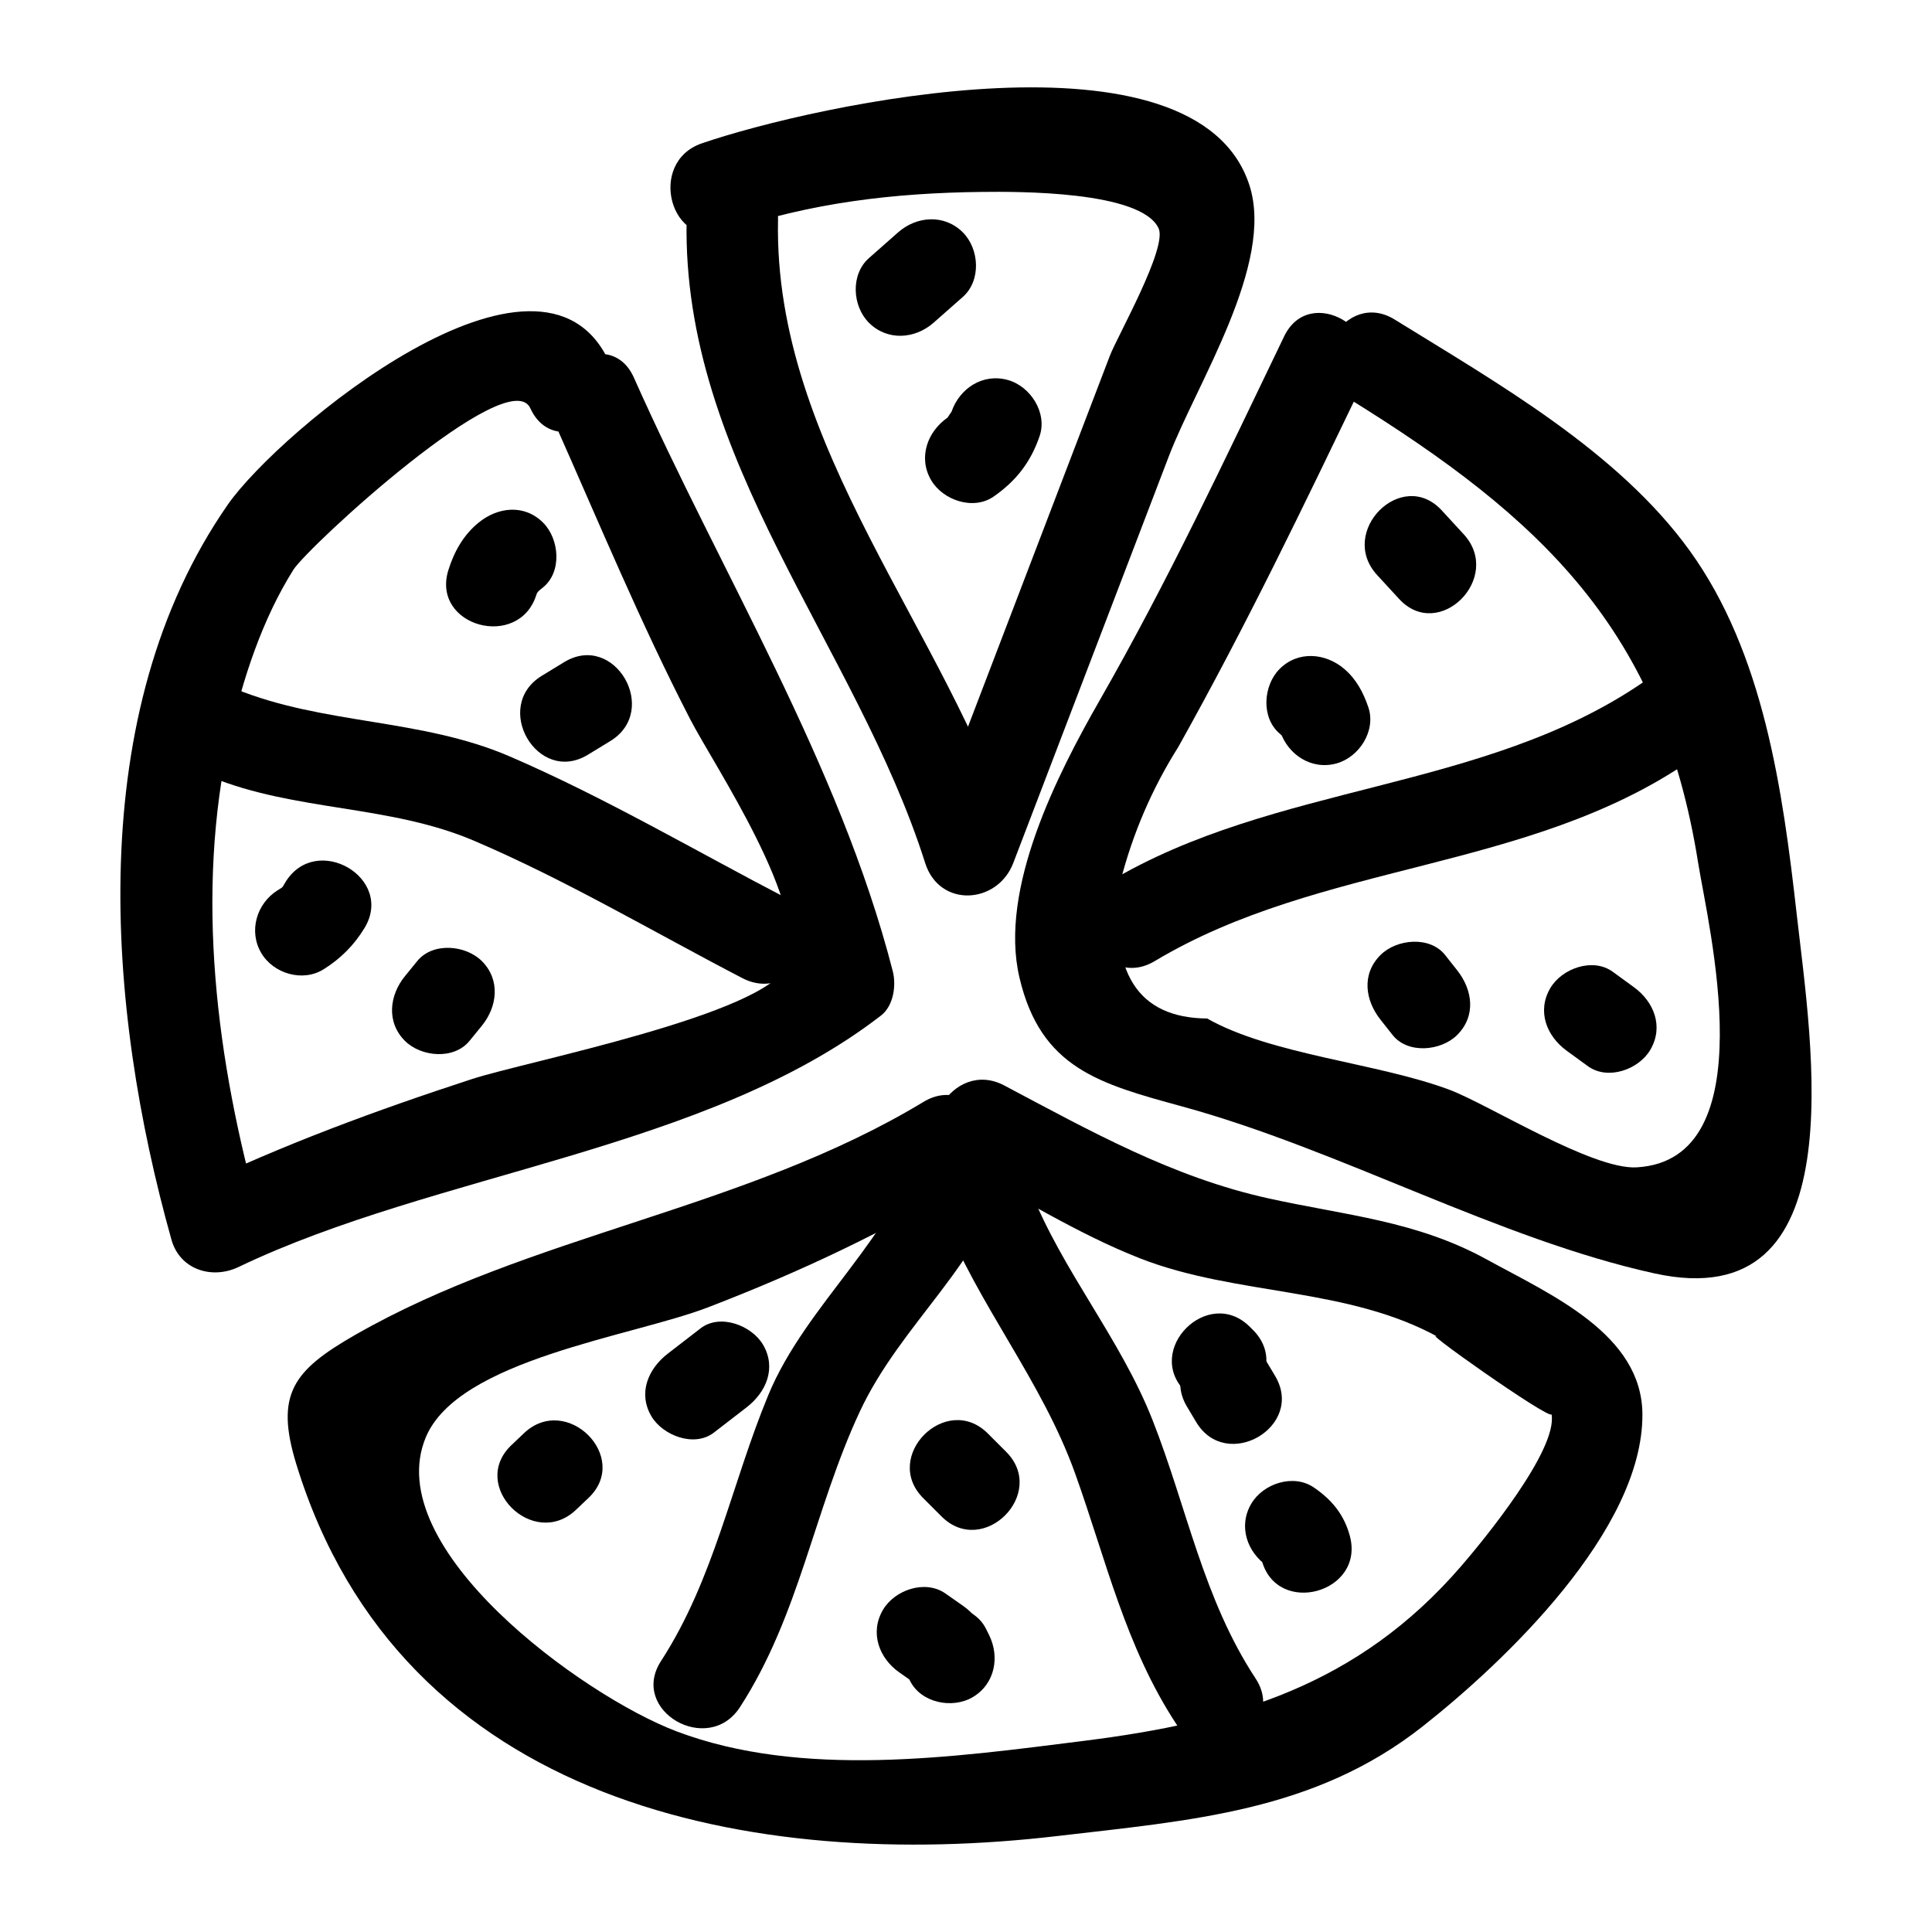
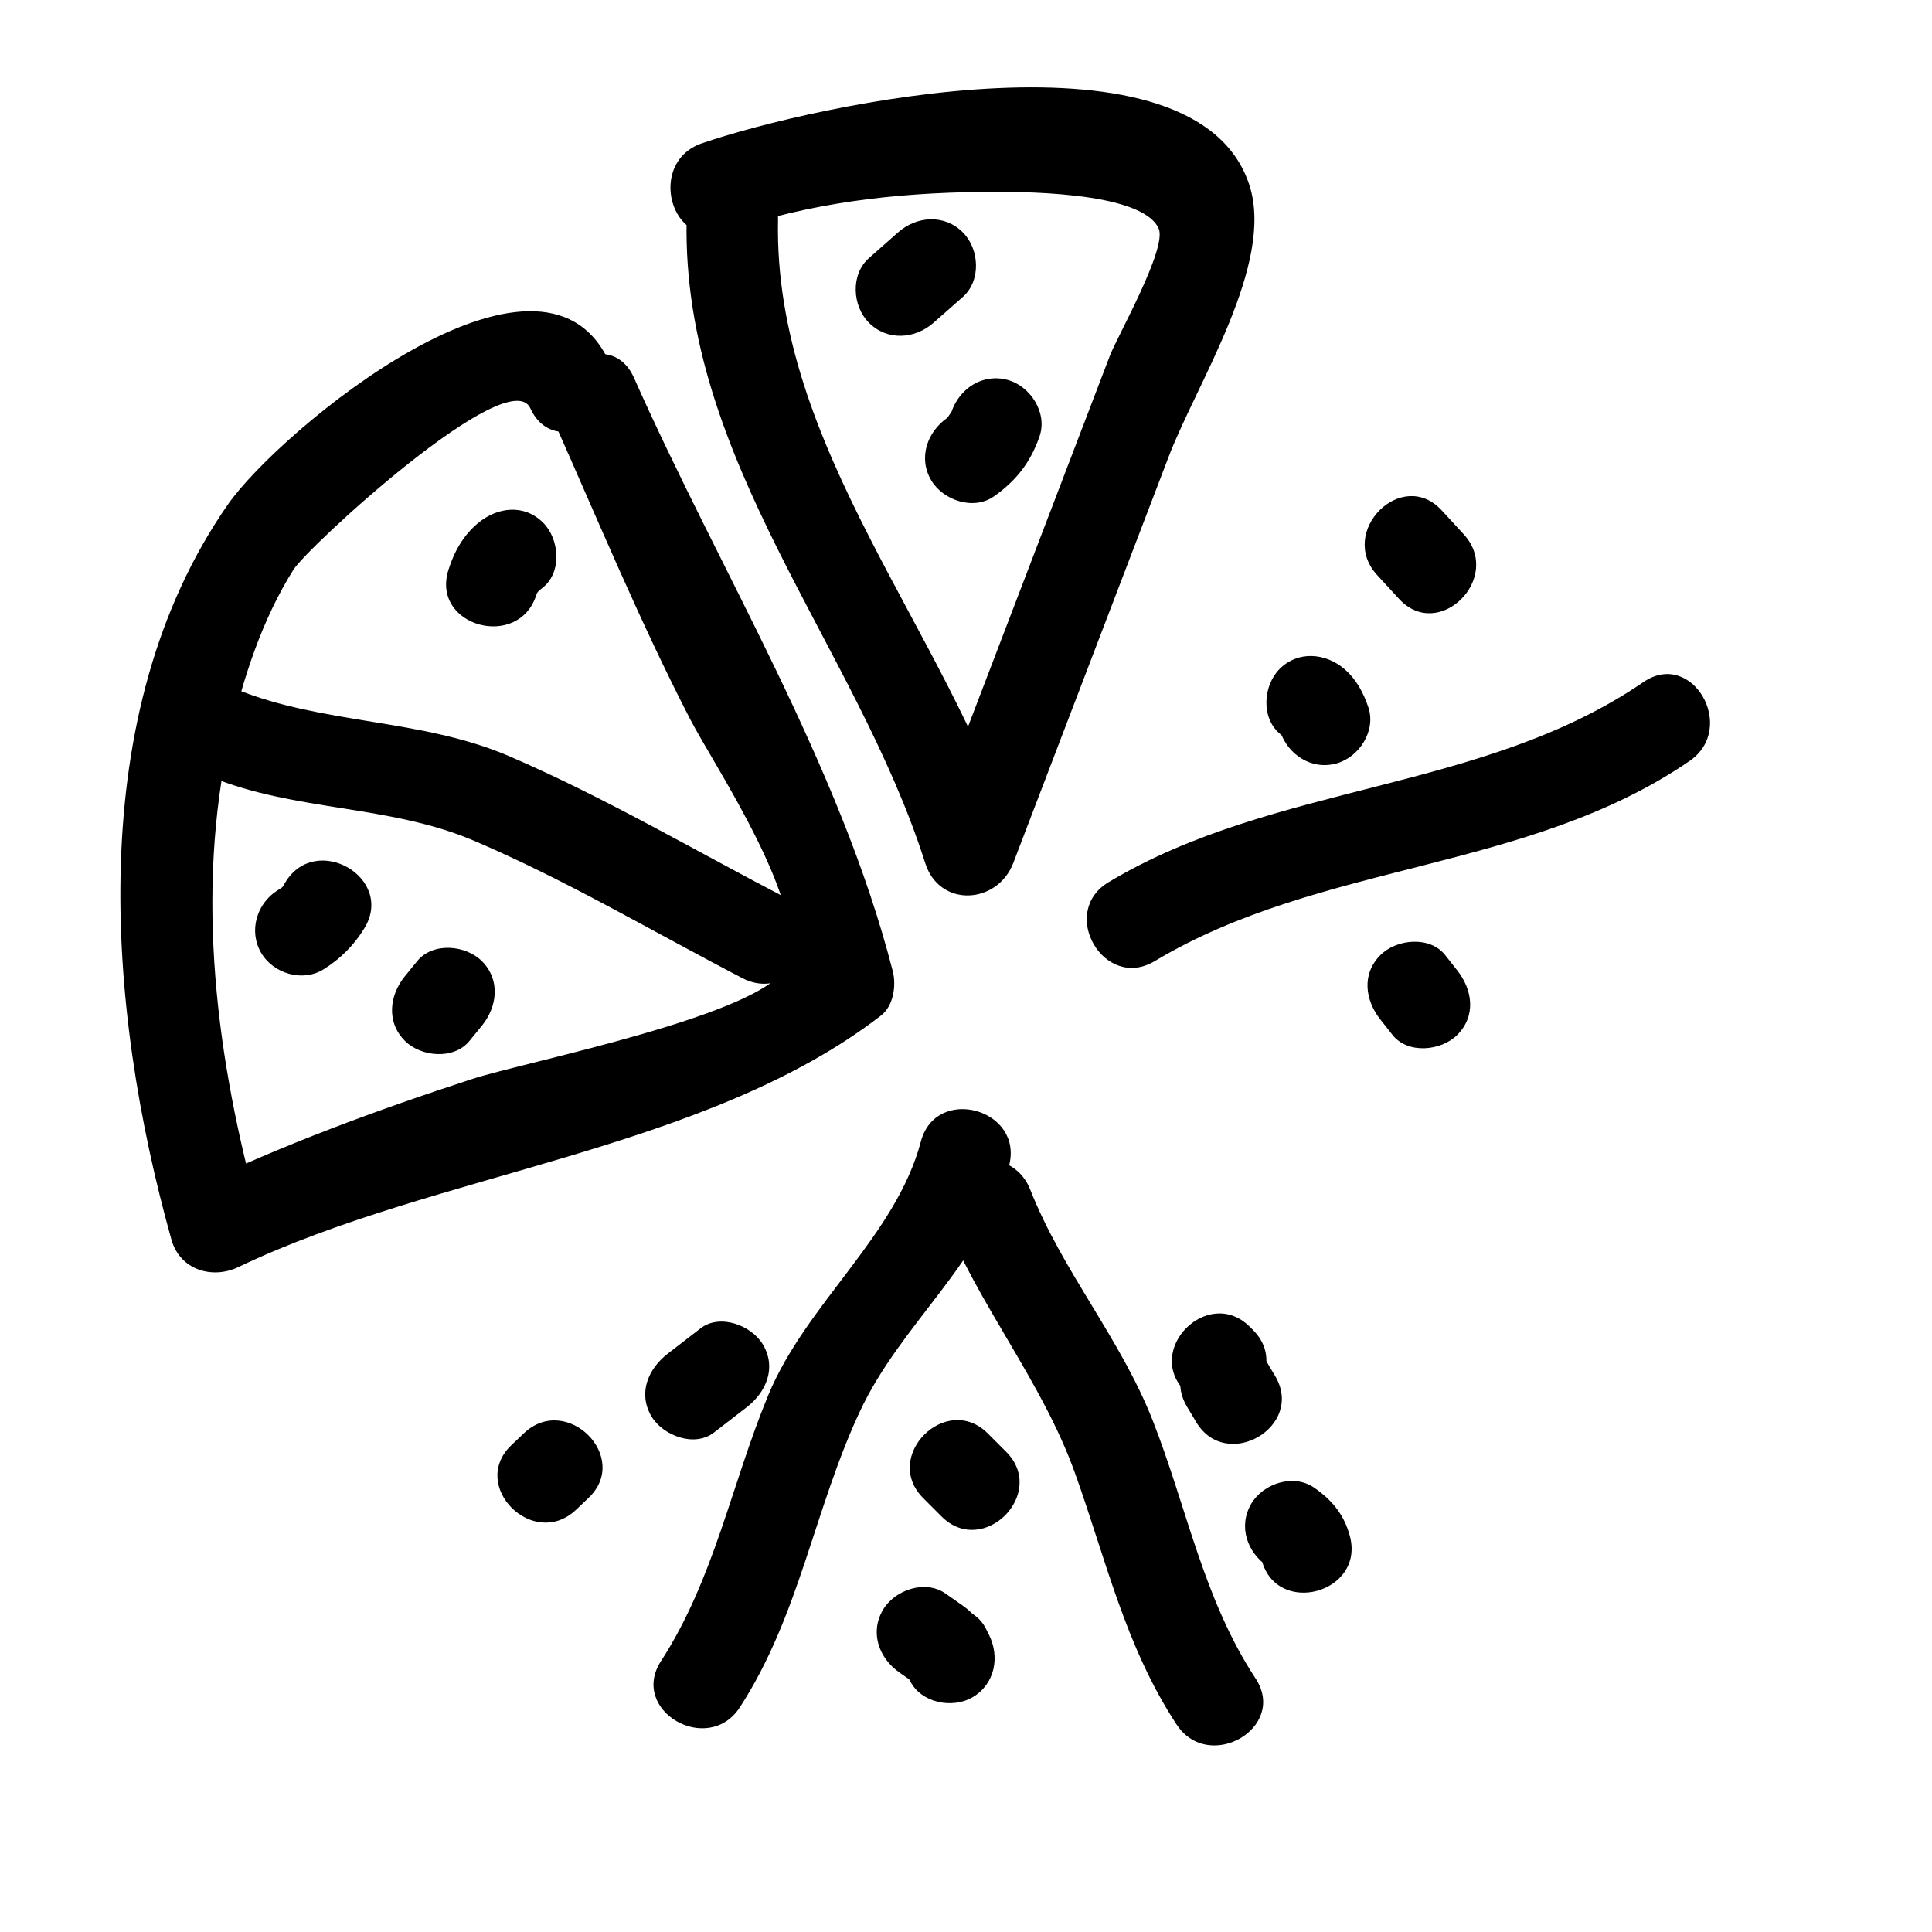
<svg xmlns="http://www.w3.org/2000/svg" fill="#000000" width="800px" height="800px" version="1.1" viewBox="144 144 512 512">
  <g>
    <path d="m336.44 205.34c22.215-7.617 44.465-10.227 67.859-10.48 9.074-0.098 42.09-0.328 46.742 9.652 2.402 5.156-10.977 28.695-12.887 33.695-16.324 42.684-32.652 85.363-48.977 128.05h23.355c-17.445-54.98-63.586-103.6-62.348-163.94 0.32-15.594-23.902-15.59-24.223 0-1.305 63.691 44.93 112.75 63.215 170.38 3.801 11.984 19.164 10.957 23.355 0 13.746-35.941 27.496-71.887 41.242-107.83 7.352-19.215 28.066-50.914 21.34-71.766-14.059-43.582-115.24-21.363-145.11-11.117-14.66 5.027-8.363 28.434 6.438 23.359z" />
    <path d="m382.02 205.57c-2.582 2.277-5.164 4.555-7.746 6.832-4.906 4.328-4.422 12.707 0 17.129 4.875 4.875 12.207 4.34 17.129 0 2.582-2.277 5.164-4.555 7.746-6.832 4.906-4.328 4.422-12.707 0-17.129-4.875-4.871-12.207-4.336-17.129 0z" />
    <path d="m396.15 253.15c0.051-0.148-1 1.496-1.047 1.527-5.359 3.731-7.832 10.605-4.344 16.57 3.106 5.309 11.176 8.102 16.57 4.344 5.957-4.148 9.82-9.117 12.176-16.004 2.117-6.188-2.426-13.242-8.457-14.898-6.644-1.824-12.773 2.25-14.898 8.461z" />
-     <path d="m501.42 249.61c51.324 31.785 82.805 61.438 92.594 122.98 2.688 16.891 18.074 78.777-16.27 80.77-11.762 0.684-39.238-16.652-49.582-20.543-18.934-7.121-47.297-9.262-64.254-18.902-18.414-0.141-26.078-12.227-23-36.254 3.269-12.77 8.398-24.688 15.387-35.758 18.195-32.562 32.848-63.156 48.938-96.543 6.738-13.98-14.141-26.277-20.914-12.227-16.039 33.281-30.52 64.352-48.938 96.543-11.152 19.488-26.703 49.867-21.227 73.336 5.633 24.137 21.289 28.227 43.312 34.262 41.762 11.445 83.59 35.078 124.98 44.191 53.621 11.809 41.645-60.309 37.684-95.348-3.699-32.703-8.719-69.027-28.375-96.23-19.027-26.336-51.074-44.438-78.113-61.184-13.289-8.238-25.465 12.707-12.223 20.91z" />
    <path d="m579.52 324.76c-42.594 29.195-97.57 26.566-141.73 53.027-13.359 8.004-1.191 28.953 12.227 20.914 44.094-26.418 98.828-23.617 141.73-53.027 12.777-8.762 0.676-29.758-12.227-20.914z" />
    <path d="m508.96 296.4c1.938 2.106 3.871 4.211 5.809 6.316 10.574 11.496 27.672-5.664 17.129-17.129-1.938-2.106-3.871-4.211-5.809-6.316-10.574-11.496-27.672 5.668-17.129 17.129z" />
    <path d="m483.12 338.4c1.477 1.441 1.527 1.266 0.148-0.531 2.098 6.191 8.328 10.262 14.898 8.457 6.039-1.66 10.566-8.676 8.457-14.898-1.324-3.91-3.195-7.441-6.375-10.156-4.973-4.242-12.246-4.883-17.129 0-4.348 4.352-5 12.867 0 17.129z" />
    <path d="m509.84 414.22c1.066 1.352 2.137 2.703 3.203 4.055 4.059 5.137 12.883 4.246 17.129 0 5.074-5.074 4.07-11.977 0-17.129-1.066-1.352-2.137-2.703-3.203-4.055-4.059-5.137-12.883-4.246-17.129 0-5.074 5.074-4.07 11.98 0 17.129z" />
-     <path d="m559.18 422.45c1.871 1.363 3.742 2.727 5.613 4.09 5.289 3.856 13.504 0.898 16.57-4.344 3.586-6.129 0.957-12.707-4.344-16.57-1.871-1.363-3.742-2.727-5.613-4.09-5.289-3.856-13.504-0.898-16.57 4.344-3.586 6.129-0.957 12.707 4.344 16.57z" />
    <path d="m291.08 256.3c11.66 26.215 22.684 52.848 35.852 78.352 6.328 12.258 31.844 49.863 25.57 65.211-5.309 12.988-69.207 25.461-83.414 30.094-25.352 8.27-50.031 17.355-74.082 28.891 5.93 2.414 11.859 4.824 17.789 7.238-11.422-40.727-17.199-85.164-7.844-127.07 3.379-15.129 8.504-30.801 16.789-44.008 3.84-6.121 57.176-55.16 62.816-42.793 6.457 14.164 27.34 1.867 20.914-12.227-18.016-39.512-87.574 18.281-101.1 37.738-38.441 55.297-32.156 133.4-14.934 194.8 2.246 8.008 10.805 10.59 17.789 7.238 52.379-25.117 123.89-30.801 170.25-66.637 3.336-2.578 4.086-7.996 3.113-11.781-14.094-54.887-45.645-105.64-68.598-157.27-6.32-14.215-27.199-1.906-20.914 12.227z" />
    <path d="m199.87 349.9c22.59 9.211 47.32 7.32 69.809 16.93 24.34 10.398 47.582 24.195 71.066 36.391 13.816 7.172 26.078-13.723 12.227-20.914-24.422-12.68-48.598-26.941-73.871-37.84-23.551-10.156-49.273-8.332-72.789-17.922-14.43-5.883-20.707 17.539-6.441 23.355z" />
-     <path d="m293.5 319.48c-1.973 1.203-3.941 2.406-5.914 3.609-13.285 8.109-1.129 29.066 12.227 20.914 1.973-1.203 3.941-2.406 5.914-3.609 13.285-8.109 1.129-29.066-12.227-20.914z" />
    <path d="m270.81 282.52c-3.996 3.266-6.481 7.703-7.992 12.582-4.621 14.926 18.75 21.305 23.355 6.438 0.23-0.742 0.766-1.078 1.762-1.895 5.066-4.141 4.301-12.828 0-17.129-5.012-5.008-12.047-4.148-17.125 0.004z" />
    <path d="m219.64 377.79c-1 1.633-0.469 1.141-2.086 2.156-5.531 3.477-7.723 10.797-4.344 16.57 3.227 5.519 11.012 7.84 16.57 4.344 4.492-2.824 8-6.32 10.773-10.848 8.176-13.324-12.766-25.504-20.914-12.223z" />
-     <path d="m254.57 398.7c-1.09 1.336-2.176 2.672-3.266 4.008-4.125 5.066-4.957 12.172 0 17.129 4.262 4.262 12.977 5.098 17.129 0 1.09-1.336 2.176-2.672 3.266-4.008 4.125-5.066 4.957-12.172 0-17.129-4.266-4.262-12.98-5.098-17.129 0z" />
-     <path d="m397.89 452.57c15.703 8.316 31.578 18.367 48.141 24.871 25.676 10.086 55.301 7.481 79.707 21.23-8.902-5.016 29.863 22.387 29.43 20.07 1.762 9.453-18.266 33.727-23.879 40.23-27.414 31.773-60.309 41.383-100.11 46.383-34.496 4.336-74.695 10.027-107.88-2.527-24.855-9.402-78.688-48.539-66.469-77.902 8.609-20.695 54.594-26.684 74.875-34.492 24.258-9.34 46.969-20.023 69.277-33.516 13.32-8.059 1.16-29.012-12.227-20.914-47.242 28.574-104 35.027-150.69 61.793-16.418 9.41-21.215 15.73-15.543 34.215 27.797 90.598 121.41 107.98 201.71 98.555 35.527-4.172 68.141-6.469 96.777-29.043 21.445-16.902 58.441-51.902 58.246-82.758-0.133-21.219-24.121-31.586-41.285-41.012-18.66-10.246-37.293-11.648-57.777-16.16-25.461-5.609-47.188-17.824-70.07-29.941-13.77-7.289-26.023 13.609-12.23 20.918z" />
+     <path d="m254.57 398.7c-1.09 1.336-2.176 2.672-3.266 4.008-4.125 5.066-4.957 12.172 0 17.129 4.262 4.262 12.977 5.098 17.129 0 1.09-1.336 2.176-2.672 3.266-4.008 4.125-5.066 4.957-12.172 0-17.129-4.266-4.262-12.98-5.098-17.129 0" />
    <path d="m388.04 446.52c-6.625 25.031-30.379 42.914-40.434 67.191-9.785 23.629-14.332 48.738-28.43 70.484-8.504 13.117 12.457 25.273 20.914 12.227 15.762-24.312 19.668-52.375 31.727-78.254 11.043-23.703 32.734-39.332 39.582-65.207 3.992-15.086-19.367-21.523-23.359-6.441z" />
    <path d="m393.67 465.72c9.547 24.203 26.434 44.18 35.234 68.723 8.227 22.945 13.34 45.938 26.906 66.566 8.531 12.969 29.512 0.848 20.914-12.227-13.863-21.078-18.172-45.289-27.281-68.43-8.527-21.664-23.906-39.496-32.418-61.074-5.656-14.332-29.09-8.09-23.355 6.441z" />
    <path d="m458.11 512.77 0.809 0.809c11.035 11.035 28.168-6.086 17.129-17.129l-0.809-0.809c-11.035-11.035-28.168 6.086-17.129 17.129z" />
    <path d="m458.58 516.81c0.805 1.348 1.609 2.695 2.414 4.043 7.984 13.371 28.934 1.203 20.914-12.227-0.805-1.348-1.609-2.695-2.414-4.043-7.981-13.367-28.93-1.203-20.914 12.227z" />
    <path d="m479.93 559.09c-0.488-0.562-1.012-1.098-1.559-1.598 4.027 15.043 27.398 8.66 23.355-6.438-1.516-5.66-4.777-9.617-9.57-12.875-5.41-3.68-13.426-1.027-16.57 4.344-3.5 5.977-1.082 12.883 4.344 16.566z" />
    <path d="m388.67 541.03 4.844 4.844c11.035 11.035 28.168-6.086 17.129-17.129-1.613-1.613-3.231-3.231-4.844-4.844-11.039-11.035-28.172 6.086-17.129 17.129z" />
    <path d="m382.33 587.21c1.59 1.113 3.176 2.227 4.766 3.344 5.359 3.758 13.461 0.969 16.57-4.344 3.535-6.047 1.027-12.805-4.344-16.57-1.59-1.113-3.176-2.227-4.766-3.344-5.359-3.758-13.461-0.969-16.57 4.344-3.539 6.047-1.027 12.805 4.344 16.57z" />
    <path d="m384.36 587.83c0.27 0.539 0.539 1.078 0.809 1.613 2.926 5.848 11.188 7.492 16.57 4.344 5.953-3.484 7.281-10.699 4.344-16.57-0.27-0.539-0.539-1.078-0.809-1.613-2.926-5.848-11.188-7.492-16.57-4.344-5.953 3.484-7.277 10.703-4.344 16.57z" />
    <path d="m329.65 496.03c-2.894 2.234-5.793 4.473-8.688 6.707-5.168 3.992-7.949 10.41-4.344 16.57 2.977 5.086 11.359 8.367 16.57 4.344 2.894-2.234 5.793-4.473 8.688-6.707 5.168-3.992 7.949-10.41 4.344-16.57-2.973-5.082-11.359-8.363-16.57-4.344z" />
    <path d="m282.84 523.83c-1.102 1.047-2.207 2.098-3.309 3.144-11.324 10.758 5.824 27.867 17.129 17.129 1.102-1.047 2.207-2.098 3.309-3.144 11.324-10.758-5.824-27.867-17.129-17.129z" />
  </g>
</svg>